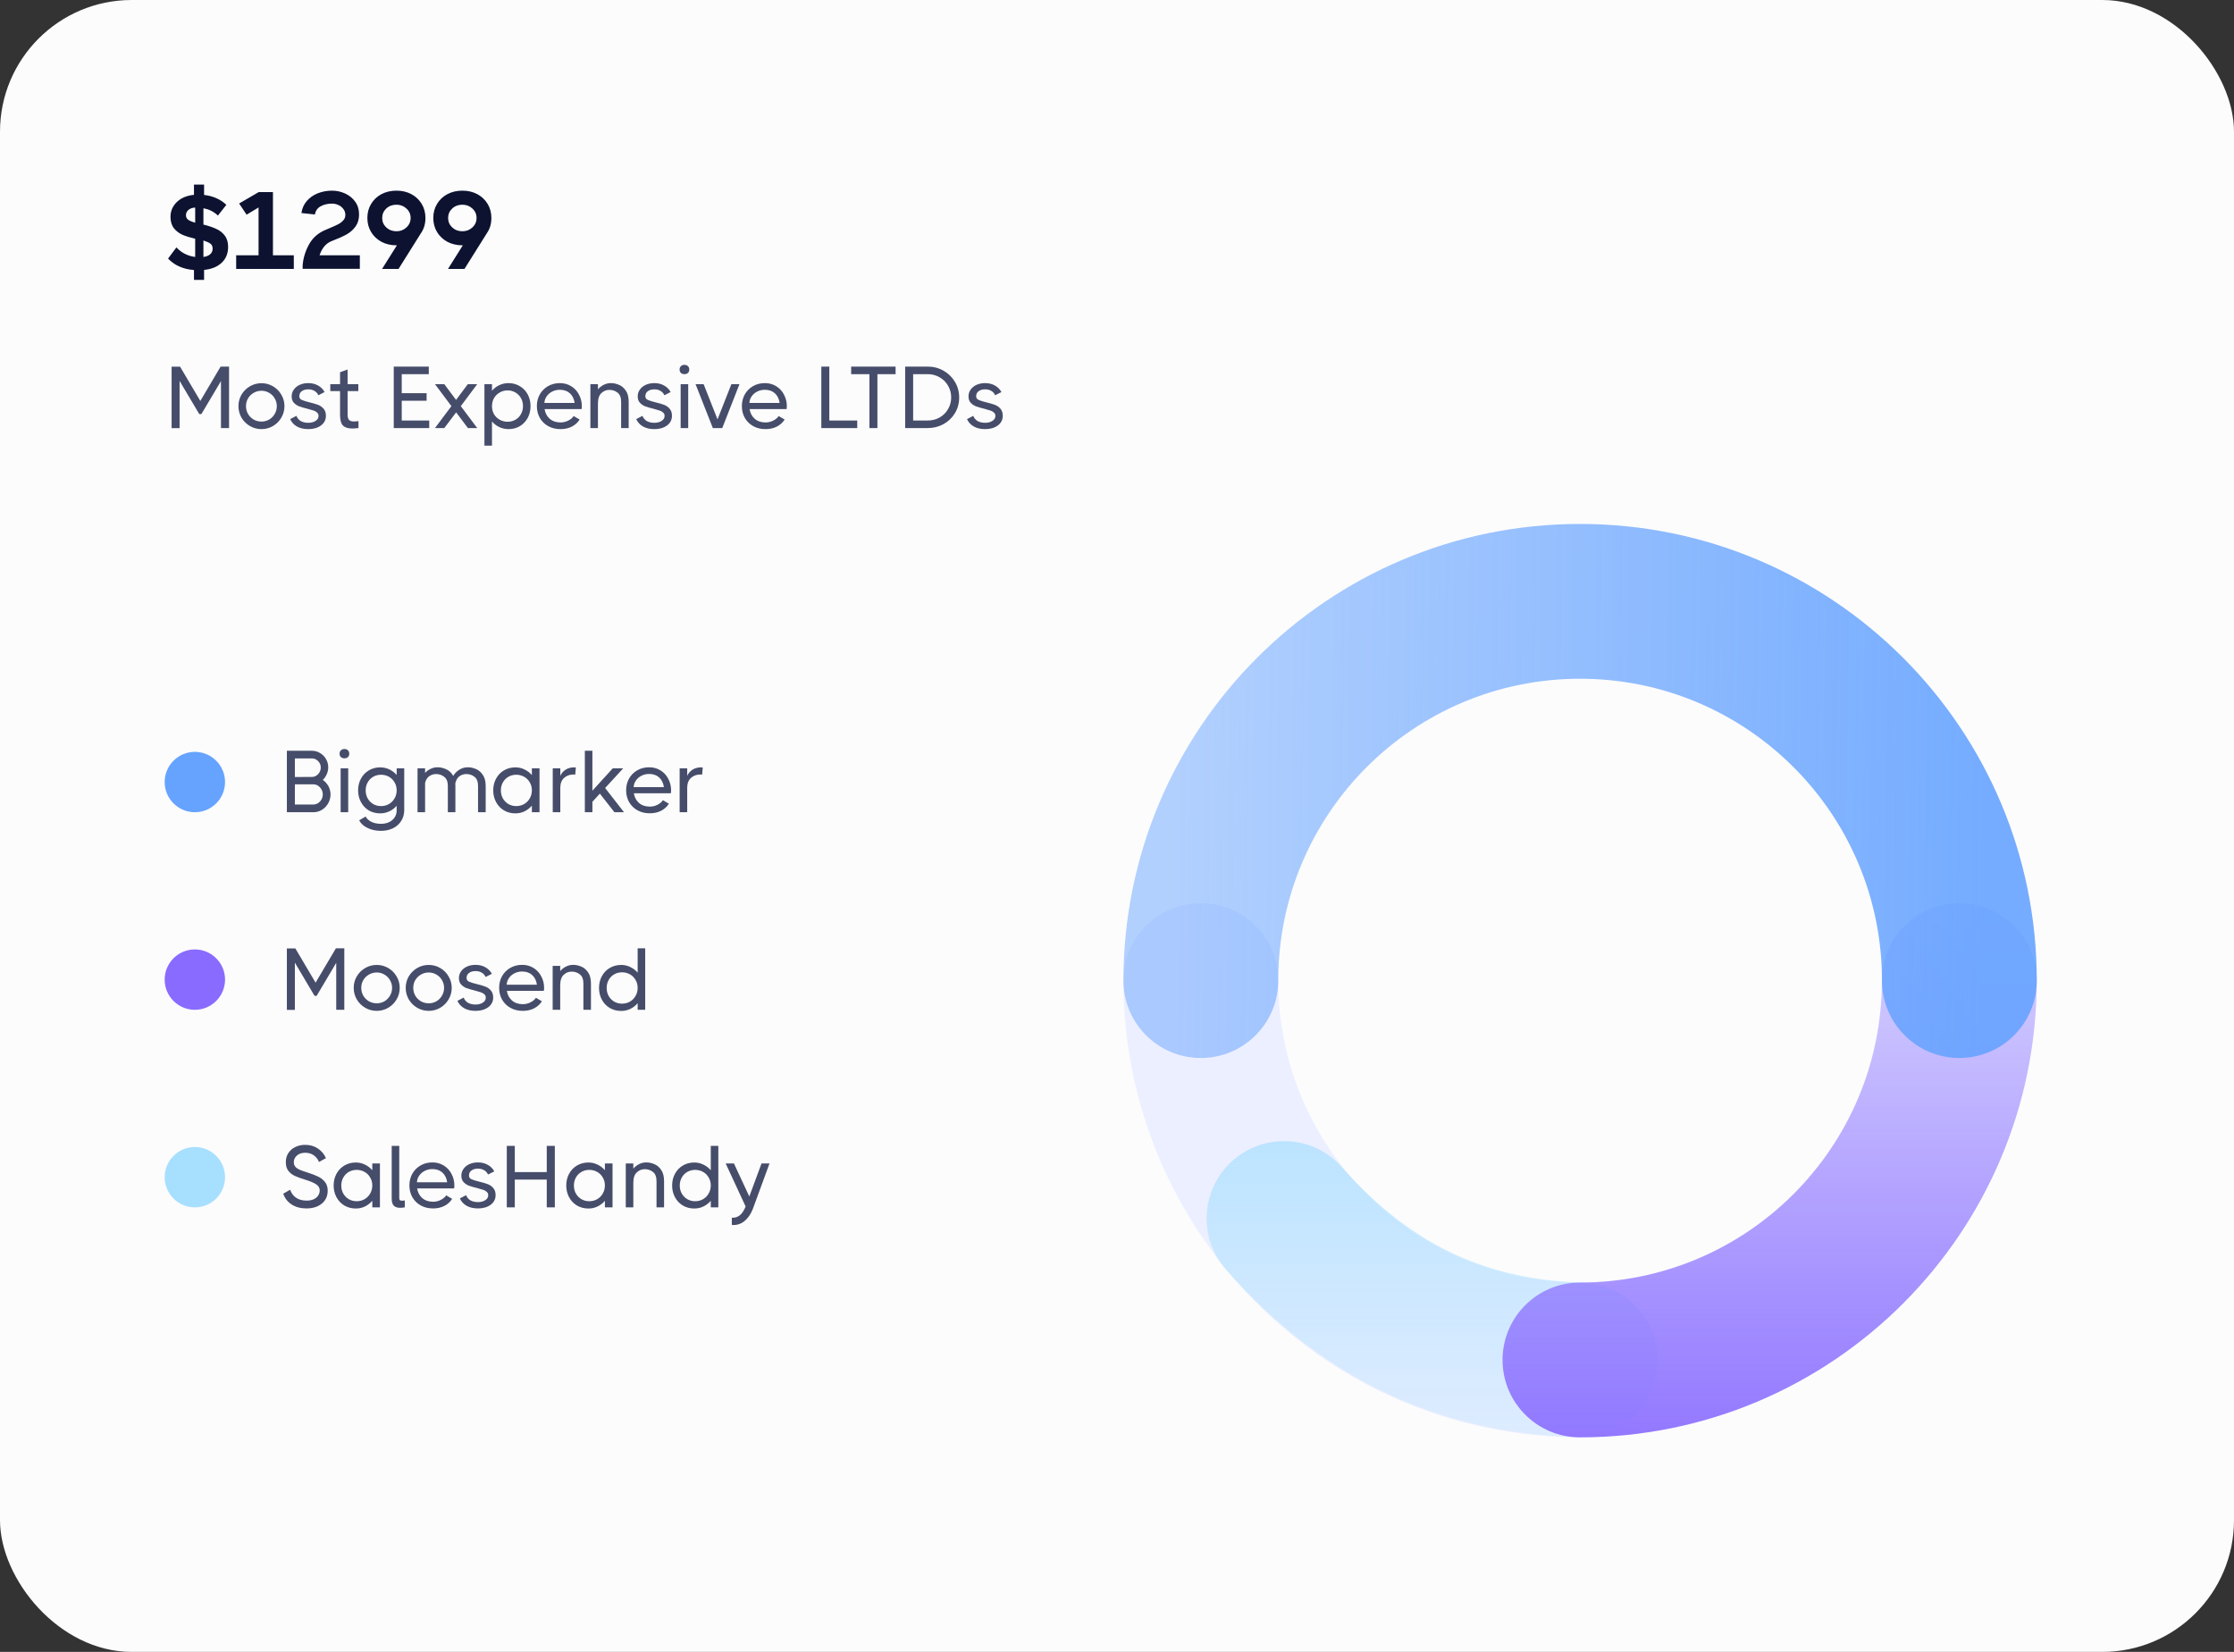
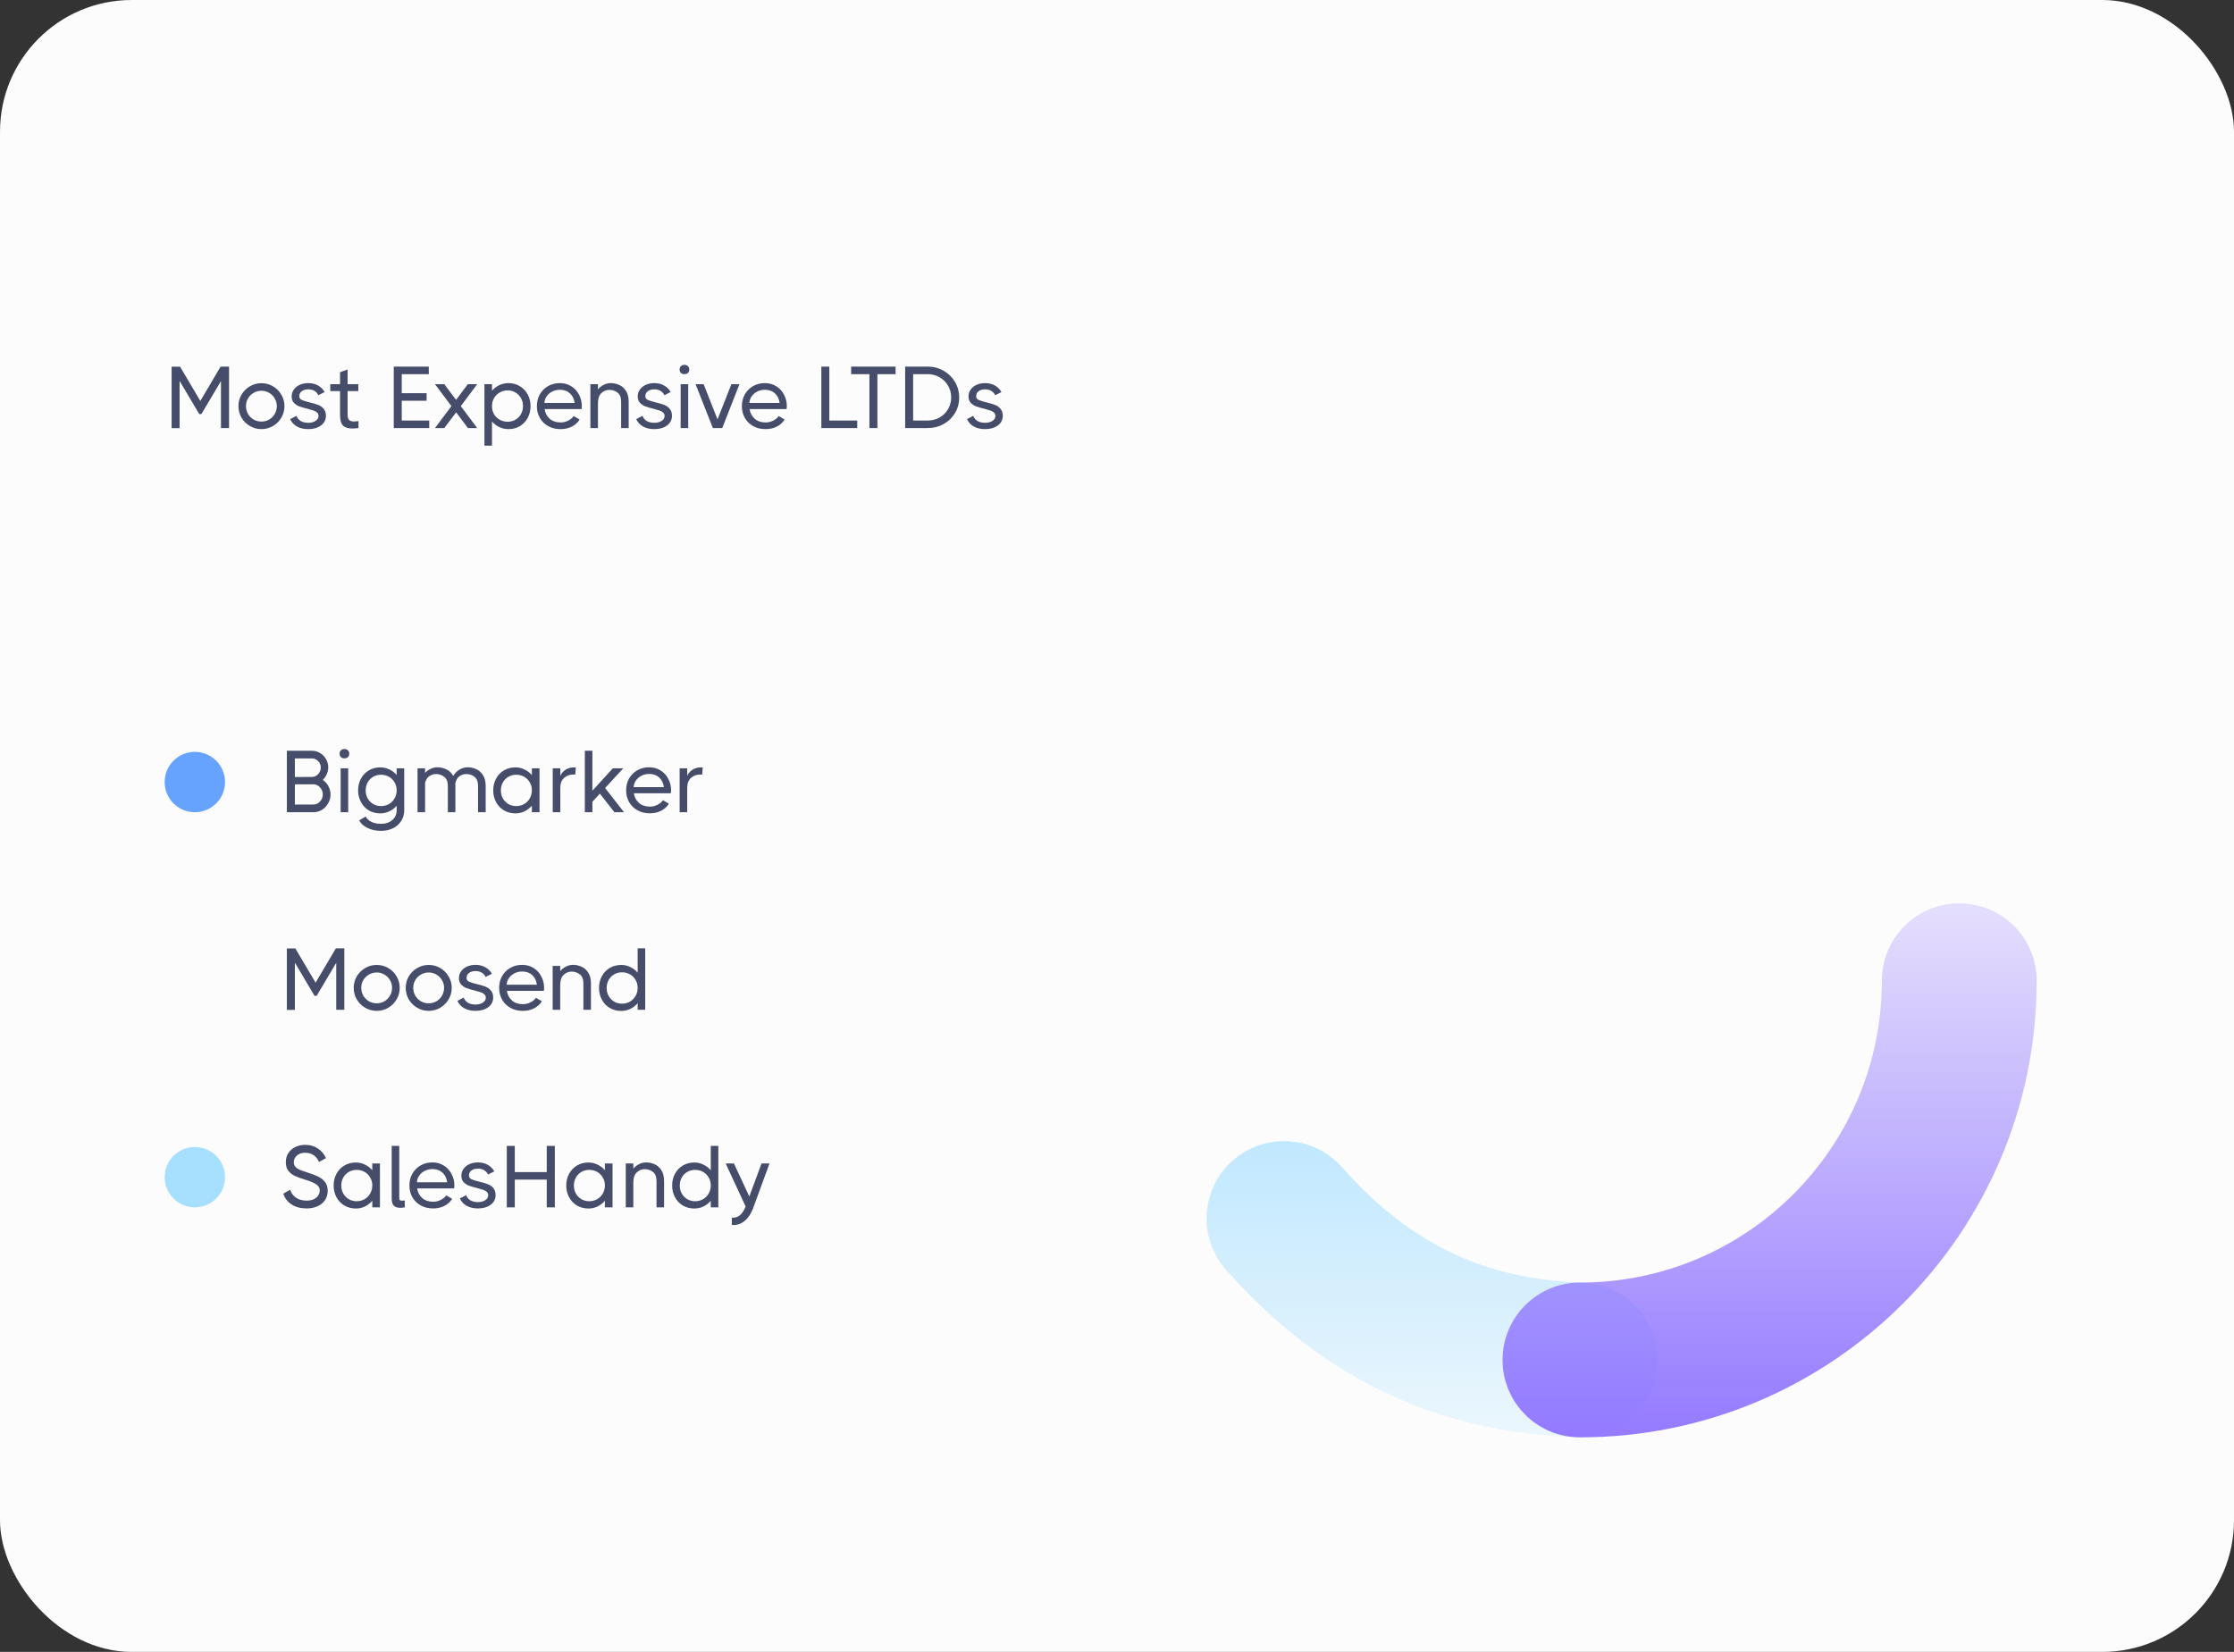
<svg xmlns="http://www.w3.org/2000/svg" width="407" height="301" viewBox="0 0 407 301" fill="none">
  <rect x="0" y="0" width="407" height="301" fill="#333333" stroke="none" />
  <rect width="407" height="301" rx="24" fill="#FCFCFC" />
  <path d="M40.256 66.832V66.8H41.728V78H40.256V69.44L36.688 75.456H36.304L32.72 69.408V78.016H31.264V66.816H32.72V66.832L32.8 66.8L36.496 73.056L40.192 66.8L40.256 66.832ZM47.632 78.192C46.875 78.192 46.176 78.005 45.536 77.632C44.896 77.259 44.384 76.752 44 76.112C43.627 75.461 43.44 74.757 43.44 74C43.44 73.243 43.627 72.544 44 71.904C44.384 71.264 44.896 70.757 45.536 70.384C46.176 70.011 46.875 69.824 47.632 69.824C48.39 69.824 49.088 70.011 49.728 70.384C50.368 70.757 50.875 71.264 51.248 71.904C51.632 72.544 51.824 73.243 51.824 74C51.824 74.757 51.632 75.461 51.248 76.112C50.875 76.752 50.368 77.259 49.728 77.632C49.088 78.005 48.39 78.192 47.632 78.192ZM47.632 76.816C48.144 76.816 48.614 76.693 49.04 76.448C49.467 76.192 49.803 75.851 50.048 75.424C50.304 74.987 50.432 74.512 50.432 74C50.432 73.488 50.304 73.019 50.048 72.592C49.803 72.165 49.467 71.829 49.04 71.584C48.614 71.328 48.144 71.2 47.632 71.2C47.12 71.2 46.646 71.328 46.208 71.584C45.782 71.829 45.44 72.165 45.184 72.592C44.939 73.019 44.816 73.488 44.816 74C44.816 74.512 44.939 74.987 45.184 75.424C45.44 75.851 45.782 76.192 46.208 76.448C46.646 76.693 47.12 76.816 47.632 76.816ZM54.529 72.192C54.529 72.501 54.673 72.725 54.961 72.864C55.259 73.003 55.734 73.152 56.385 73.312C57.014 73.461 57.526 73.611 57.921 73.76C58.326 73.909 58.667 74.144 58.945 74.464C59.233 74.784 59.377 75.216 59.377 75.76C59.377 76.496 59.073 77.088 58.465 77.536C57.857 77.973 57.094 78.192 56.177 78.192C55.355 78.192 54.662 78.032 54.097 77.712C53.531 77.392 53.121 76.944 52.865 76.368L54.001 75.776C54.171 76.203 54.443 76.523 54.817 76.736C55.19 76.939 55.643 77.04 56.177 77.04C56.678 77.04 57.11 76.928 57.473 76.704C57.846 76.48 58.033 76.171 58.033 75.776C58.033 75.531 57.942 75.328 57.761 75.168C57.59 75.008 57.371 74.885 57.105 74.8C56.849 74.715 56.481 74.608 56.001 74.48C55.393 74.331 54.897 74.187 54.513 74.048C54.139 73.899 53.814 73.68 53.537 73.392C53.27 73.104 53.137 72.715 53.137 72.224C53.137 71.755 53.27 71.339 53.537 70.976C53.803 70.603 54.166 70.315 54.625 70.112C55.083 69.909 55.595 69.808 56.161 69.808C56.833 69.808 57.425 69.952 57.937 70.24C58.459 70.528 58.859 70.928 59.137 71.44L58.001 72.016C57.841 71.675 57.606 71.413 57.297 71.232C56.987 71.04 56.609 70.944 56.161 70.944C55.659 70.944 55.259 71.061 54.961 71.296C54.673 71.52 54.529 71.819 54.529 72.192ZM63.327 75.504C63.327 75.995 63.418 76.336 63.599 76.528C63.791 76.709 64.095 76.8 64.511 76.8C64.639 76.8 64.906 76.779 65.311 76.736V78C64.853 78.053 64.469 78.08 64.159 78.08C63.402 78.08 62.842 77.899 62.479 77.536C62.127 77.173 61.951 76.523 61.951 75.584V71.264H60.175V70H61.951V67.824L63.327 67.328V70H65.279V71.264H63.327V75.504ZM73.192 73.024V76.624H78.2V78H71.736V66.8H78.12V68.176H73.192V71.648H77.72V73.024H73.192ZM85.231 70H86.943L83.951 74L86.943 78H85.247L83.103 75.136L80.943 78H79.247L82.239 74L79.247 70H80.943L83.087 72.864L85.231 70ZM92.624 69.808C93.403 69.808 94.096 69.995 94.704 70.368C95.323 70.731 95.803 71.232 96.144 71.872C96.485 72.512 96.656 73.221 96.656 74C96.656 74.789 96.485 75.504 96.144 76.144C95.803 76.773 95.328 77.275 94.72 77.648C94.112 78.011 93.413 78.192 92.624 78.192C92.048 78.192 91.499 78.069 90.976 77.824C90.453 77.579 90.005 77.237 89.632 76.8V81.2H88.256V70H89.632V71.2C90.005 70.763 90.453 70.421 90.976 70.176C91.499 69.931 92.048 69.808 92.624 69.808ZM92.48 76.848C93.003 76.848 93.477 76.725 93.904 76.48C94.331 76.235 94.667 75.893 94.912 75.456C95.157 75.019 95.28 74.533 95.28 74C95.28 73.456 95.157 72.971 94.912 72.544C94.667 72.107 94.331 71.765 93.904 71.52C93.477 71.264 93.003 71.136 92.48 71.136C91.957 71.136 91.477 71.264 91.04 71.52C90.603 71.765 90.256 72.107 90 72.544C89.755 72.981 89.632 73.472 89.632 74.016C89.632 74.549 89.755 75.035 90 75.472C90.256 75.899 90.603 76.235 91.04 76.48C91.477 76.725 91.957 76.848 92.48 76.848ZM102.002 69.808C102.781 69.808 103.474 70 104.082 70.384C104.69 70.757 105.16 71.269 105.49 71.92C105.832 72.56 106.002 73.259 106.002 74.016C106.002 74.101 105.997 74.197 105.986 74.304C105.976 74.4 105.965 74.48 105.954 74.544H99.218C99.325 75.259 99.634 75.845 100.146 76.304C100.669 76.752 101.33 76.976 102.13 76.976C102.621 76.976 103.085 76.864 103.522 76.64C103.97 76.416 104.301 76.139 104.514 75.808L105.602 76.448C105.25 77.003 104.77 77.435 104.162 77.744C103.565 78.043 102.882 78.192 102.114 78.192C101.272 78.192 100.525 78.011 99.874 77.648C99.224 77.285 98.717 76.789 98.354 76.16C97.992 75.52 97.81 74.8 97.81 74C97.81 73.211 97.986 72.501 98.338 71.872C98.701 71.232 99.197 70.731 99.826 70.368C100.466 69.995 101.192 69.808 102.002 69.808ZM104.69 73.424C104.584 72.677 104.296 72.091 103.826 71.664C103.357 71.237 102.749 71.024 102.002 71.024C101.48 71.024 101.005 71.136 100.578 71.36C100.152 71.584 99.816 71.883 99.57 72.256C99.325 72.619 99.197 73.008 99.186 73.424H104.69ZM111.304 69.808C111.774 69.808 112.254 69.909 112.744 70.112C113.235 70.304 113.656 70.656 114.008 71.168C114.36 71.669 114.536 72.352 114.536 73.216V78H113.16V73.216C113.16 72.437 112.947 71.883 112.52 71.552C112.094 71.211 111.592 71.04 111.016 71.04C110.462 71.04 109.976 71.237 109.56 71.632C109.144 72.016 108.936 72.651 108.936 73.536V78H107.56V70H108.936V70.944C109.224 70.603 109.571 70.331 109.976 70.128C110.382 69.915 110.824 69.808 111.304 69.808ZM117.574 72.192C117.574 72.501 117.718 72.725 118.006 72.864C118.305 73.003 118.78 73.152 119.43 73.312C120.06 73.461 120.572 73.611 120.966 73.76C121.372 73.909 121.713 74.144 121.99 74.464C122.278 74.784 122.422 75.216 122.422 75.76C122.422 76.496 122.118 77.088 121.51 77.536C120.902 77.973 120.14 78.192 119.222 78.192C118.401 78.192 117.708 78.032 117.142 77.712C116.577 77.392 116.166 76.944 115.91 76.368L117.046 75.776C117.217 76.203 117.489 76.523 117.862 76.736C118.236 76.939 118.689 77.04 119.222 77.04C119.724 77.04 120.156 76.928 120.518 76.704C120.892 76.48 121.078 76.171 121.078 75.776C121.078 75.531 120.988 75.328 120.806 75.168C120.636 75.008 120.417 74.885 120.15 74.8C119.894 74.715 119.526 74.608 119.046 74.48C118.438 74.331 117.942 74.187 117.558 74.048C117.185 73.899 116.86 73.68 116.582 73.392C116.316 73.104 116.182 72.715 116.182 72.224C116.182 71.755 116.316 71.339 116.582 70.976C116.849 70.603 117.212 70.315 117.67 70.112C118.129 69.909 118.641 69.808 119.206 69.808C119.878 69.808 120.47 69.952 120.982 70.24C121.505 70.528 121.905 70.928 122.182 71.44L121.046 72.016C120.886 71.675 120.652 71.413 120.342 71.232C120.033 71.04 119.654 70.944 119.206 70.944C118.705 70.944 118.305 71.061 118.006 71.296C117.718 71.52 117.574 71.819 117.574 72.192ZM124.693 68.176C124.426 68.176 124.213 68.101 124.053 67.952C123.893 67.803 123.813 67.595 123.813 67.328C123.813 67.072 123.893 66.869 124.053 66.72C124.213 66.56 124.426 66.48 124.693 66.48C124.96 66.48 125.173 66.56 125.333 66.72C125.493 66.869 125.573 67.072 125.573 67.328C125.573 67.595 125.493 67.803 125.333 67.952C125.184 68.101 124.97 68.176 124.693 68.176ZM124.005 78V70H125.381V78H124.005ZM130.72 76.416L133.248 70H134.72L131.584 78H129.872L126.72 70H128.192L130.72 76.416ZM139.349 69.808C140.128 69.808 140.821 70 141.429 70.384C142.037 70.757 142.506 71.269 142.837 71.92C143.178 72.56 143.349 73.259 143.349 74.016C143.349 74.101 143.344 74.197 143.333 74.304C143.322 74.4 143.312 74.48 143.301 74.544H136.565C136.672 75.259 136.981 75.845 137.493 76.304C138.016 76.752 138.677 76.976 139.477 76.976C139.968 76.976 140.432 76.864 140.869 76.64C141.317 76.416 141.648 76.139 141.861 75.808L142.949 76.448C142.597 77.003 142.117 77.435 141.509 77.744C140.912 78.043 140.229 78.192 139.461 78.192C138.618 78.192 137.872 78.011 137.221 77.648C136.57 77.285 136.064 76.789 135.701 76.16C135.338 75.52 135.157 74.8 135.157 74C135.157 73.211 135.333 72.501 135.685 71.872C136.048 71.232 136.544 70.731 137.173 70.368C137.813 69.995 138.538 69.808 139.349 69.808ZM142.037 73.424C141.93 72.677 141.642 72.091 141.173 71.664C140.704 71.237 140.096 71.024 139.349 71.024C138.826 71.024 138.352 71.136 137.925 71.36C137.498 71.584 137.162 71.883 136.917 72.256C136.672 72.619 136.544 73.008 136.533 73.424H142.037ZM151.089 66.8V76.624H156.177V78H149.633V66.8H151.089ZM163.163 66.8V68.176H159.851V78H158.395V68.176H155.067V66.8H163.163ZM169.018 66.8C170.063 66.8 171.023 67.051 171.898 67.552C172.773 68.043 173.466 68.72 173.978 69.584C174.49 70.437 174.746 71.387 174.746 72.432C174.746 73.477 174.49 74.427 173.978 75.28C173.466 76.123 172.773 76.789 171.898 77.28C171.023 77.76 170.063 78 169.018 78H164.906V66.8H169.018ZM169.018 76.624C169.807 76.624 170.527 76.443 171.178 76.08C171.829 75.707 172.341 75.2 172.714 74.56C173.098 73.909 173.29 73.195 173.29 72.416C173.29 71.637 173.098 70.923 172.714 70.272C172.341 69.621 171.823 69.109 171.162 68.736C170.511 68.363 169.797 68.176 169.018 68.176H166.362V76.624H169.018ZM177.839 72.192C177.839 72.501 177.983 72.725 178.271 72.864C178.569 73.003 179.044 73.152 179.695 73.312C180.324 73.461 180.836 73.611 181.231 73.76C181.636 73.909 181.977 74.144 182.255 74.464C182.543 74.784 182.687 75.216 182.687 75.76C182.687 76.496 182.383 77.088 181.775 77.536C181.167 77.973 180.404 78.192 179.487 78.192C178.665 78.192 177.972 78.032 177.407 77.712C176.841 77.392 176.431 76.944 176.175 76.368L177.311 75.776C177.481 76.203 177.753 76.523 178.127 76.736C178.5 76.939 178.953 77.04 179.487 77.04C179.988 77.04 180.42 76.928 180.783 76.704C181.156 76.48 181.343 76.171 181.343 75.776C181.343 75.531 181.252 75.328 181.071 75.168C180.9 75.008 180.681 74.885 180.415 74.8C180.159 74.715 179.791 74.608 179.311 74.48C178.703 74.331 178.207 74.187 177.823 74.048C177.449 73.899 177.124 73.68 176.847 73.392C176.58 73.104 176.447 72.715 176.447 72.224C176.447 71.755 176.58 71.339 176.847 70.976C177.113 70.603 177.476 70.315 177.935 70.112C178.393 69.909 178.905 69.808 179.471 69.808C180.143 69.808 180.735 69.952 181.247 70.24C181.769 70.528 182.169 70.928 182.447 71.44L181.311 72.016C181.151 71.675 180.916 71.413 180.607 71.232C180.297 71.04 179.919 70.944 179.471 70.944C178.969 70.944 178.569 71.061 178.271 71.296C177.983 71.52 177.839 71.819 177.839 72.192Z" fill="#464D6A" />
-   <path d="M35.34 33.64H37.18V35.52C38.807 35.707 40.16 36.307 41.24 37.32L39.7 39.28C38.953 38.56 38.073 38.12 37.06 37.96V40.92C37.98 41.147 38.753 41.407 39.38 41.7C40.02 41.98 40.54 42.387 40.94 42.92C41.353 43.453 41.56 44.14 41.56 44.98C41.56 46.18 41.167 47.147 40.38 47.88C39.607 48.613 38.54 49.047 37.18 49.18V51H35.34V49.2C33.38 49.053 31.807 48.36 30.62 47.12L32.14 45.08C33.06 46.067 34.2 46.647 35.56 46.82V43.5C34.64 43.287 33.867 43.047 33.24 42.78C32.613 42.5 32.093 42.1 31.68 41.58C31.267 41.047 31.06 40.347 31.06 39.48C31.06 38.8 31.233 38.173 31.58 37.6C31.927 37.027 32.42 36.553 33.06 36.18C33.713 35.807 34.473 35.58 35.34 35.5V33.64ZM33.88 39.22C33.88 39.567 34.013 39.84 34.28 40.04C34.56 40.24 34.987 40.42 35.56 40.58V37.82C35.04 37.847 34.627 37.993 34.32 38.26C34.027 38.513 33.88 38.833 33.88 39.22ZM37.06 46.82C37.58 46.753 37.987 46.593 38.28 46.34C38.587 46.073 38.74 45.727 38.74 45.3C38.74 44.9 38.607 44.6 38.34 44.4C38.073 44.2 37.647 44.007 37.06 43.82V46.82ZM49.726 35V46.52H53.526V49H43.026V46.52H47.106V37.8L44.926 39.12L43.566 37.08L47.106 35.02V35H49.726ZM65.557 46.52V48.98H55.137V48.38C55.231 47.06 55.617 45.78 56.297 44.54C56.977 43.3 58.017 42.4 59.417 41.84C59.711 41.707 59.931 41.613 60.077 41.56C60.744 41.28 61.257 41.047 61.617 40.86C61.991 40.66 62.297 40.427 62.537 40.16C62.791 39.88 62.917 39.553 62.917 39.18C62.917 38.74 62.791 38.367 62.537 38.06C62.297 37.74 61.991 37.5 61.617 37.34C61.244 37.18 60.871 37.1 60.497 37.1C59.684 37.1 58.984 37.267 58.397 37.6C57.824 37.92 57.484 38.413 57.377 39.08L54.917 38.82C55.037 37.967 55.364 37.233 55.897 36.62C56.431 36.007 57.097 35.54 57.897 35.22C58.711 34.9 59.577 34.74 60.497 34.74C61.324 34.74 62.117 34.913 62.877 35.26C63.637 35.607 64.251 36.107 64.717 36.76C65.184 37.413 65.417 38.18 65.417 39.06C65.417 39.94 65.204 40.673 64.777 41.26C64.364 41.847 63.817 42.333 63.137 42.72C62.457 43.093 61.544 43.5 60.397 43.94C59.384 44.34 58.657 45.2 58.217 46.52H65.557ZM77.509 39.72C77.509 40.773 77.242 41.687 76.709 42.46L72.609 49H69.609L72.309 44.7H72.229C71.216 44.7 70.302 44.487 69.489 44.06C68.689 43.62 68.062 43.027 67.609 42.28C67.156 41.52 66.929 40.667 66.929 39.72C66.929 38.76 67.156 37.907 67.609 37.16C68.062 36.4 68.689 35.807 69.489 35.38C70.302 34.953 71.216 34.74 72.229 34.74C73.242 34.74 74.149 34.953 74.949 35.38C75.749 35.807 76.376 36.4 76.829 37.16C77.282 37.907 77.509 38.76 77.509 39.72ZM69.629 39.72C69.629 40.4 69.876 40.973 70.369 41.44C70.876 41.907 71.496 42.14 72.229 42.14C72.949 42.14 73.556 41.907 74.049 41.44C74.556 40.973 74.809 40.4 74.809 39.72C74.809 39.027 74.556 38.453 74.049 38C73.556 37.533 72.949 37.3 72.229 37.3C71.482 37.3 70.862 37.533 70.369 38C69.876 38.467 69.629 39.04 69.629 39.72ZM89.521 39.72C89.521 40.773 89.254 41.687 88.721 42.46L84.621 49H81.621L84.321 44.7H84.241C83.227 44.7 82.314 44.487 81.501 44.06C80.701 43.62 80.074 43.027 79.621 42.28C79.167 41.52 78.941 40.667 78.941 39.72C78.941 38.76 79.167 37.907 79.621 37.16C80.074 36.4 80.701 35.807 81.501 35.38C82.314 34.953 83.227 34.74 84.241 34.74C85.254 34.74 86.161 34.953 86.961 35.38C87.761 35.807 88.387 36.4 88.841 37.16C89.294 37.907 89.521 38.76 89.521 39.72ZM81.641 39.72C81.641 40.4 81.887 40.973 82.381 41.44C82.887 41.907 83.507 42.14 84.241 42.14C84.961 42.14 85.567 41.907 86.061 41.44C86.567 40.973 86.821 40.4 86.821 39.72C86.821 39.027 86.567 38.453 86.061 38C85.567 37.533 84.961 37.3 84.241 37.3C83.494 37.3 82.874 37.533 82.381 38C81.887 38.467 81.641 39.04 81.641 39.72Z" fill="#0C1230" />
-   <path d="M218.766 178.677C218.766 216.849 249.698 247.782 287.87 247.782C326.042 247.782 356.974 216.849 356.974 178.677" stroke="#ECEFFF" stroke-width="28.205" stroke-linecap="round" stroke-linejoin="round" />
  <path fill-rule="evenodd" clip-rule="evenodd" d="M301.94 248.225C302.18 240.44 296.064 233.934 288.279 233.694C271.814 233.186 257.649 227.608 244.508 212.705C239.356 206.864 230.445 206.304 224.603 211.456C218.762 216.607 218.202 225.519 223.353 231.36C241.908 252.401 263.557 261.149 287.409 261.885C295.194 262.126 301.699 256.01 301.94 248.225Z" fill="url(#paint0_linear_5534_2)" />
  <path fill-rule="evenodd" clip-rule="evenodd" d="M273.742 247.801C273.742 255.589 280.056 261.903 287.845 261.903C333.805 261.903 371.051 224.657 371.051 178.697C371.051 170.908 364.737 164.594 356.949 164.594C349.16 164.594 342.846 170.908 342.846 178.697C342.846 209.08 318.228 233.699 287.845 233.699C280.056 233.699 273.742 240.013 273.742 247.801Z" fill="url(#paint1_linear_5534_2)" />
-   <path fill-rule="evenodd" clip-rule="evenodd" d="M218.774 192.78C226.563 192.78 232.877 186.466 232.877 178.678C232.877 148.304 257.486 123.676 287.863 123.676C318.244 123.676 342.865 148.309 342.865 178.678C342.865 186.466 349.178 192.78 356.967 192.78C364.755 192.78 371.069 186.466 371.069 178.678C371.069 132.736 333.825 95.471 287.863 95.471C241.896 95.471 204.672 132.74 204.672 178.678C204.672 186.466 210.986 192.78 218.774 192.78Z" fill="url(#paint2_linear_5534_2)" />
  <path d="M58.808 142.112C59.235 142.4 59.576 142.779 59.832 143.248C60.088 143.717 60.216 144.224 60.216 144.768C60.216 145.344 60.072 145.883 59.784 146.384C59.507 146.875 59.128 147.269 58.648 147.568C58.168 147.856 57.645 148 57.08 148H52.264V136.8H56.84C57.373 136.8 57.864 136.939 58.312 137.216C58.771 137.483 59.133 137.851 59.4 138.32C59.667 138.779 59.8 139.275 59.8 139.808C59.8 140.245 59.709 140.667 59.528 141.072C59.357 141.467 59.117 141.813 58.808 142.112ZM53.72 138.192V141.584L56.84 141.568C57.267 141.568 57.64 141.397 57.96 141.056C58.28 140.715 58.44 140.315 58.44 139.856C58.44 139.397 58.28 139.008 57.96 138.688C57.64 138.357 57.267 138.192 56.84 138.192H53.72ZM57.08 146.592C57.56 146.592 57.965 146.411 58.296 146.048C58.637 145.685 58.808 145.259 58.808 144.768C58.808 144.267 58.637 143.835 58.296 143.472C57.965 143.099 57.56 142.912 57.08 142.912H53.72V146.592H57.08ZM62.749 138.176C62.483 138.176 62.269 138.101 62.109 137.952C61.949 137.803 61.869 137.595 61.869 137.328C61.869 137.072 61.949 136.869 62.109 136.72C62.269 136.56 62.483 136.48 62.749 136.48C63.016 136.48 63.229 136.56 63.389 136.72C63.549 136.869 63.629 137.072 63.629 137.328C63.629 137.595 63.549 137.803 63.389 137.952C63.24 138.101 63.027 138.176 62.749 138.176ZM62.061 148V140H63.437V148H62.061ZM72.267 140H73.644V147.616C73.644 148.373 73.457 149.035 73.084 149.6C72.721 150.176 72.219 150.619 71.579 150.928C70.939 151.237 70.219 151.392 69.419 151.392C68.492 151.392 67.67 151.216 66.956 150.864C66.241 150.523 65.734 150.059 65.436 149.472L66.62 148.784C66.801 149.157 67.132 149.472 67.612 149.728C68.102 149.984 68.71 150.112 69.436 150.112C70.257 150.112 70.934 149.883 71.468 149.424C72.001 148.965 72.267 148.363 72.267 147.616V146.816C71.894 147.253 71.446 147.595 70.924 147.84C70.401 148.085 69.852 148.208 69.275 148.208C68.497 148.208 67.798 148.027 67.18 147.664C66.572 147.291 66.097 146.784 65.755 146.144C65.414 145.504 65.243 144.795 65.243 144.016C65.243 143.227 65.414 142.517 65.755 141.888C66.097 141.248 66.572 140.747 67.18 140.384C67.787 140.011 68.486 139.824 69.275 139.824C69.852 139.824 70.401 139.947 70.924 140.192C71.446 140.437 71.894 140.779 72.267 141.216V140ZM69.419 146.88C69.942 146.88 70.422 146.757 70.859 146.512C71.297 146.256 71.638 145.909 71.883 145.472C72.139 145.035 72.267 144.544 72.267 144C72.267 143.467 72.139 142.987 71.883 142.56C71.638 142.123 71.297 141.781 70.859 141.536C70.422 141.291 69.942 141.168 69.419 141.168C68.897 141.168 68.422 141.291 67.996 141.536C67.569 141.781 67.233 142.123 66.987 142.56C66.742 142.997 66.62 143.483 66.62 144.016C66.62 144.56 66.742 145.051 66.987 145.488C67.233 145.915 67.569 146.256 67.996 146.512C68.422 146.757 68.897 146.88 69.419 146.88ZM85.237 139.808C85.707 139.808 86.186 139.909 86.677 140.112C87.168 140.304 87.589 140.656 87.941 141.168C88.304 141.669 88.485 142.352 88.485 143.216V148H87.093V143.216C87.093 142.437 86.88 141.883 86.453 141.552C86.026 141.211 85.531 141.04 84.965 141.04C84.507 141.04 84.085 141.173 83.701 141.44C83.328 141.707 83.077 142.144 82.949 142.752C82.96 142.848 82.965 143.003 82.965 143.216V148H81.589V143.216C81.589 142.437 81.371 141.883 80.933 141.552C80.507 141.211 80.01 141.04 79.445 141.04C79.008 141.04 78.597 141.168 78.213 141.424C77.84 141.68 77.584 142.091 77.445 142.656V148H76.069V140H77.445V140.832C77.722 140.523 78.058 140.277 78.453 140.096C78.848 139.904 79.269 139.808 79.717 139.808C80.24 139.808 80.768 139.931 81.301 140.176C81.845 140.421 82.266 140.827 82.565 141.392C82.821 140.944 83.184 140.571 83.653 140.272C84.133 139.963 84.661 139.808 85.237 139.808ZM96.899 140H98.291V148H96.899V146.8C96.525 147.237 96.078 147.584 95.555 147.84C95.043 148.085 94.493 148.208 93.907 148.208C93.128 148.208 92.43 148.027 91.811 147.664C91.192 147.291 90.712 146.784 90.371 146.144C90.029 145.504 89.859 144.795 89.859 144.016C89.859 143.227 90.029 142.517 90.371 141.888C90.712 141.248 91.187 140.747 91.795 140.384C92.413 140.011 93.118 139.824 93.907 139.824C94.493 139.824 95.043 139.952 95.555 140.208C96.078 140.453 96.525 140.795 96.899 141.232V140ZM94.051 146.88C94.573 146.88 95.053 146.757 95.491 146.512C95.928 146.256 96.269 145.909 96.515 145.472C96.771 145.035 96.899 144.544 96.899 144C96.899 143.467 96.771 142.987 96.515 142.56C96.269 142.123 95.928 141.781 95.491 141.536C95.053 141.291 94.573 141.168 94.051 141.168C93.528 141.168 93.053 141.291 92.627 141.536C92.2 141.781 91.864 142.123 91.619 142.56C91.374 142.997 91.251 143.483 91.251 144.016C91.251 144.56 91.374 145.051 91.619 145.488C91.864 145.915 92.2 146.256 92.627 146.512C93.053 146.757 93.528 146.88 94.051 146.88ZM104.622 139.824C104.75 139.824 104.846 139.829 104.91 139.84L104.798 141.152C104.67 141.131 104.568 141.12 104.494 141.12C103.811 141.12 103.235 141.328 102.766 141.744C102.307 142.16 102.078 142.763 102.078 143.552V148H100.702V140H102.078V141.376C102.259 140.939 102.568 140.571 103.006 140.272C103.454 139.973 103.992 139.824 104.622 139.824ZM113.685 148H111.941L109.285 144.608L107.925 146.096V148H106.549V136.8H107.925V144.08L111.637 140H113.541L110.245 143.584L113.685 148ZM118.264 139.808C119.043 139.808 119.736 140 120.344 140.384C120.952 140.757 121.421 141.269 121.752 141.92C122.093 142.56 122.264 143.259 122.264 144.016C122.264 144.101 122.259 144.197 122.248 144.304C122.237 144.4 122.227 144.48 122.216 144.544H115.48C115.587 145.259 115.896 145.845 116.408 146.304C116.931 146.752 117.592 146.976 118.392 146.976C118.883 146.976 119.347 146.864 119.784 146.64C120.232 146.416 120.563 146.139 120.776 145.808L121.864 146.448C121.512 147.003 121.032 147.435 120.424 147.744C119.827 148.043 119.144 148.192 118.376 148.192C117.533 148.192 116.787 148.011 116.136 147.648C115.485 147.285 114.979 146.789 114.616 146.16C114.253 145.52 114.072 144.8 114.072 144C114.072 143.211 114.248 142.501 114.6 141.872C114.963 141.232 115.459 140.731 116.088 140.368C116.728 139.995 117.453 139.808 118.264 139.808ZM120.952 143.424C120.845 142.677 120.557 142.091 120.088 141.664C119.619 141.237 119.011 141.024 118.264 141.024C117.741 141.024 117.267 141.136 116.84 141.36C116.413 141.584 116.077 141.883 115.832 142.256C115.587 142.619 115.459 143.008 115.448 143.424H120.952ZM127.742 139.824C127.87 139.824 127.966 139.829 128.03 139.84L127.918 141.152C127.79 141.131 127.689 141.12 127.614 141.12C126.932 141.12 126.356 141.328 125.886 141.744C125.428 142.16 125.198 142.763 125.198 143.552V148H123.822V140H125.198V141.376C125.38 140.939 125.689 140.571 126.126 140.272C126.574 139.973 127.113 139.824 127.742 139.824Z" fill="#464D6A" />
  <circle cx="35.5" cy="142.5" r="5.5" fill="#66A3FF" />
  <path d="M55.848 220.192C54.771 220.192 53.864 219.952 53.128 219.472C52.392 218.992 51.885 218.336 51.608 217.504L52.856 216.784C53.069 217.403 53.427 217.888 53.928 218.24C54.44 218.592 55.085 218.768 55.864 218.768C56.387 218.768 56.824 218.683 57.176 218.512C57.539 218.331 57.805 218.101 57.976 217.824C58.157 217.536 58.248 217.232 58.248 216.912C58.248 216.453 58.029 216.08 57.592 215.792C57.155 215.504 56.467 215.216 55.528 214.928C54.781 214.704 54.168 214.48 53.688 214.256C53.219 214.032 52.829 213.723 52.52 213.328C52.221 212.923 52.072 212.4 52.072 211.76C52.072 211.131 52.227 210.576 52.536 210.096C52.856 209.616 53.283 209.248 53.816 208.992C54.36 208.736 54.952 208.608 55.592 208.608C56.477 208.608 57.245 208.827 57.896 209.264C58.547 209.691 59.043 210.277 59.384 211.024L58.12 211.728C57.896 211.195 57.571 210.784 57.144 210.496C56.717 210.197 56.2 210.048 55.592 210.048C54.963 210.048 54.461 210.219 54.088 210.56C53.715 210.891 53.528 211.291 53.528 211.76C53.528 212.101 53.619 212.379 53.8 212.592C53.992 212.805 54.248 212.987 54.568 213.136C54.899 213.275 55.384 213.445 56.024 213.648C56.835 213.904 57.485 214.155 57.976 214.4C58.467 214.635 58.877 214.96 59.208 215.376C59.539 215.792 59.704 216.325 59.704 216.976C59.704 217.627 59.539 218.197 59.208 218.688C58.877 219.168 58.419 219.541 57.832 219.808C57.256 220.064 56.595 220.192 55.848 220.192ZM67.825 212H69.217V220H67.825V218.8C67.452 219.237 67.004 219.584 66.481 219.84C65.969 220.085 65.42 220.208 64.833 220.208C64.055 220.208 63.356 220.027 62.737 219.664C62.118 219.291 61.639 218.784 61.297 218.144C60.956 217.504 60.785 216.795 60.785 216.016C60.785 215.227 60.956 214.517 61.297 213.888C61.639 213.248 62.113 212.747 62.721 212.384C63.34 212.011 64.044 211.824 64.833 211.824C65.42 211.824 65.969 211.952 66.481 212.208C67.004 212.453 67.452 212.795 67.825 213.232V212ZM64.977 218.88C65.5 218.88 65.98 218.757 66.417 218.512C66.855 218.256 67.196 217.909 67.441 217.472C67.697 217.035 67.825 216.544 67.825 216C67.825 215.467 67.697 214.987 67.441 214.56C67.196 214.123 66.855 213.781 66.417 213.536C65.98 213.291 65.5 213.168 64.977 213.168C64.454 213.168 63.98 213.291 63.553 213.536C63.127 213.781 62.791 214.123 62.545 214.56C62.3 214.997 62.177 215.483 62.177 216.016C62.177 216.56 62.3 217.051 62.545 217.488C62.791 217.915 63.127 218.256 63.553 218.512C63.98 218.757 64.454 218.88 64.977 218.88ZM72.738 218.304C72.738 218.485 72.776 218.613 72.85 218.688C72.936 218.752 73.064 218.784 73.234 218.784C73.33 218.784 73.421 218.779 73.506 218.768C73.592 218.757 73.672 218.747 73.746 218.736V220C73.405 220.053 73.117 220.08 72.882 220.08C72.402 220.08 72.029 219.957 71.762 219.712C71.496 219.456 71.362 219.013 71.362 218.384V208.8H72.738V218.304ZM78.78 211.808C79.559 211.808 80.252 212 80.86 212.384C81.468 212.757 81.938 213.269 82.268 213.92C82.61 214.56 82.78 215.259 82.78 216.016C82.78 216.101 82.775 216.197 82.764 216.304C82.754 216.4 82.743 216.48 82.732 216.544H75.996C76.103 217.259 76.412 217.845 76.924 218.304C77.447 218.752 78.108 218.976 78.908 218.976C79.399 218.976 79.863 218.864 80.3 218.64C80.748 218.416 81.079 218.139 81.292 217.808L82.38 218.448C82.028 219.003 81.548 219.435 80.94 219.744C80.343 220.043 79.66 220.192 78.892 220.192C78.05 220.192 77.303 220.011 76.652 219.648C76.002 219.285 75.495 218.789 75.132 218.16C74.77 217.52 74.588 216.8 74.588 216C74.588 215.211 74.764 214.501 75.116 213.872C75.479 213.232 75.975 212.731 76.604 212.368C77.244 211.995 77.97 211.808 78.78 211.808ZM81.468 215.424C81.362 214.677 81.074 214.091 80.604 213.664C80.135 213.237 79.527 213.024 78.78 213.024C78.258 213.024 77.783 213.136 77.356 213.36C76.93 213.584 76.594 213.883 76.348 214.256C76.103 214.619 75.975 215.008 75.964 215.424H81.468ZM85.442 214.192C85.442 214.501 85.587 214.725 85.874 214.864C86.173 215.003 86.648 215.152 87.299 215.312C87.928 215.461 88.44 215.611 88.835 215.76C89.24 215.909 89.581 216.144 89.859 216.464C90.147 216.784 90.29 217.216 90.29 217.76C90.29 218.496 89.987 219.088 89.379 219.536C88.77 219.973 88.008 220.192 87.091 220.192C86.269 220.192 85.576 220.032 85.01 219.712C84.445 219.392 84.034 218.944 83.778 218.368L84.915 217.776C85.085 218.203 85.357 218.523 85.731 218.736C86.104 218.939 86.557 219.04 87.091 219.04C87.592 219.04 88.024 218.928 88.386 218.704C88.76 218.48 88.947 218.171 88.947 217.776C88.947 217.531 88.856 217.328 88.674 217.168C88.504 217.008 88.285 216.885 88.019 216.8C87.763 216.715 87.394 216.608 86.915 216.48C86.306 216.331 85.811 216.187 85.427 216.048C85.053 215.899 84.728 215.68 84.451 215.392C84.184 215.104 84.05 214.715 84.05 214.224C84.05 213.755 84.184 213.339 84.451 212.976C84.717 212.603 85.08 212.315 85.538 212.112C85.997 211.909 86.509 211.808 87.075 211.808C87.746 211.808 88.338 211.952 88.85 212.24C89.373 212.528 89.773 212.928 90.05 213.44L88.915 214.016C88.754 213.675 88.52 213.413 88.21 213.232C87.901 213.04 87.522 212.944 87.075 212.944C86.573 212.944 86.173 213.061 85.874 213.296C85.587 213.52 85.442 213.819 85.442 214.192ZM99.61 213.568V208.8H101.082V220H99.61V214.944H93.786V220H92.33V208.8H93.786V213.568H99.61ZM110.203 212H111.595V220H110.203V218.8C109.83 219.237 109.382 219.584 108.859 219.84C108.347 220.085 107.798 220.208 107.211 220.208C106.433 220.208 105.734 220.027 105.115 219.664C104.497 219.291 104.017 218.784 103.675 218.144C103.334 217.504 103.163 216.795 103.163 216.016C103.163 215.227 103.334 214.517 103.675 213.888C104.017 213.248 104.491 212.747 105.099 212.384C105.718 212.011 106.422 211.824 107.211 211.824C107.798 211.824 108.347 211.952 108.859 212.208C109.382 212.453 109.83 212.795 110.203 213.232V212ZM107.355 218.88C107.878 218.88 108.358 218.757 108.795 218.512C109.233 218.256 109.574 217.909 109.819 217.472C110.075 217.035 110.203 216.544 110.203 216C110.203 215.467 110.075 214.987 109.819 214.56C109.574 214.123 109.233 213.781 108.795 213.536C108.358 213.291 107.878 213.168 107.355 213.168C106.833 213.168 106.358 213.291 105.931 213.536C105.505 213.781 105.169 214.123 104.923 214.56C104.678 214.997 104.555 215.483 104.555 216.016C104.555 216.56 104.678 217.051 104.923 217.488C105.169 217.915 105.505 218.256 105.931 218.512C106.358 218.757 106.833 218.88 107.355 218.88ZM117.75 211.808C118.219 211.808 118.699 211.909 119.19 212.112C119.681 212.304 120.102 212.656 120.454 213.168C120.806 213.669 120.982 214.352 120.982 215.216V220H119.606V215.216C119.606 214.437 119.393 213.883 118.966 213.552C118.539 213.211 118.038 213.04 117.462 213.04C116.907 213.04 116.422 213.237 116.006 213.632C115.59 214.016 115.382 214.651 115.382 215.536V220H114.006V212H115.382V212.944C115.67 212.603 116.017 212.331 116.422 212.128C116.827 211.915 117.27 211.808 117.75 211.808ZM129.492 208.8H130.868V220H129.492V218.8C129.119 219.237 128.671 219.584 128.148 219.84C127.636 220.085 127.087 220.208 126.5 220.208C125.721 220.208 125.023 220.027 124.404 219.664C123.785 219.291 123.305 218.784 122.964 218.144C122.623 217.504 122.452 216.795 122.452 216.016C122.452 215.227 122.623 214.517 122.964 213.888C123.305 213.248 123.78 212.747 124.388 212.384C125.007 212.011 125.711 211.824 126.5 211.824C127.087 211.824 127.636 211.952 128.148 212.208C128.671 212.453 129.119 212.795 129.492 213.232V208.8ZM126.644 218.88C127.167 218.88 127.647 218.757 128.084 218.512C128.521 218.256 128.863 217.909 129.108 217.472C129.364 217.035 129.492 216.544 129.492 216C129.492 215.467 129.364 214.987 129.108 214.56C128.863 214.123 128.521 213.781 128.084 213.536C127.647 213.291 127.167 213.168 126.644 213.168C126.121 213.168 125.647 213.291 125.22 213.536C124.793 213.781 124.457 214.123 124.212 214.56C123.967 214.997 123.844 215.483 123.844 216.016C123.844 216.56 123.967 217.051 124.212 217.488C124.457 217.915 124.793 218.256 125.22 218.512C125.647 218.757 126.121 218.88 126.644 218.88ZM138.737 212H140.193L137.153 220.288C136.769 221.269 136.246 222.016 135.585 222.528C134.934 223.051 134.182 223.275 133.329 223.2V221.872L133.537 221.888C134.529 221.888 135.297 221.205 135.841 219.84L132.209 212H133.713L136.513 218.016L138.737 212Z" fill="#464D6A" />
  <circle cx="35.5" cy="214.5" r="5.5" fill="#A7DFFF" />
  <path d="M61.256 172.832V172.8H62.728V184H61.256V175.44L57.688 181.456H57.304L53.72 175.408V184.016H52.264V172.816H53.72V172.832L53.8 172.8L57.496 179.056L61.192 172.8L61.256 172.832ZM68.632 184.192C67.875 184.192 67.176 184.005 66.536 183.632C65.896 183.259 65.384 182.752 65 182.112C64.627 181.461 64.44 180.757 64.44 180C64.44 179.243 64.627 178.544 65 177.904C65.384 177.264 65.896 176.757 66.536 176.384C67.176 176.011 67.875 175.824 68.632 175.824C69.39 175.824 70.088 176.011 70.728 176.384C71.368 176.757 71.875 177.264 72.248 177.904C72.632 178.544 72.824 179.243 72.824 180C72.824 180.757 72.632 181.461 72.248 182.112C71.875 182.752 71.368 183.259 70.728 183.632C70.088 184.005 69.39 184.192 68.632 184.192ZM68.632 182.816C69.144 182.816 69.614 182.693 70.04 182.448C70.467 182.192 70.803 181.851 71.048 181.424C71.304 180.987 71.432 180.512 71.432 180C71.432 179.488 71.304 179.019 71.048 178.592C70.803 178.165 70.467 177.829 70.04 177.584C69.614 177.328 69.144 177.2 68.632 177.2C68.12 177.2 67.646 177.328 67.208 177.584C66.782 177.829 66.44 178.165 66.184 178.592C65.939 179.019 65.816 179.488 65.816 180C65.816 180.512 65.939 180.987 66.184 181.424C66.44 181.851 66.782 182.192 67.208 182.448C67.646 182.693 68.12 182.816 68.632 182.816ZM78.105 184.192C77.347 184.192 76.649 184.005 76.009 183.632C75.369 183.259 74.857 182.752 74.473 182.112C74.099 181.461 73.913 180.757 73.913 180C73.913 179.243 74.099 178.544 74.473 177.904C74.857 177.264 75.369 176.757 76.009 176.384C76.649 176.011 77.347 175.824 78.105 175.824C78.862 175.824 79.561 176.011 80.201 176.384C80.841 176.757 81.347 177.264 81.721 177.904C82.105 178.544 82.297 179.243 82.297 180C82.297 180.757 82.105 181.461 81.721 182.112C81.347 182.752 80.841 183.259 80.201 183.632C79.561 184.005 78.862 184.192 78.105 184.192ZM78.105 182.816C78.617 182.816 79.086 182.693 79.513 182.448C79.939 182.192 80.275 181.851 80.521 181.424C80.777 180.987 80.905 180.512 80.905 180C80.905 179.488 80.777 179.019 80.521 178.592C80.275 178.165 79.939 177.829 79.513 177.584C79.086 177.328 78.617 177.2 78.105 177.2C77.593 177.2 77.118 177.328 76.681 177.584C76.254 177.829 75.913 178.165 75.657 178.592C75.411 179.019 75.289 179.488 75.289 180C75.289 180.512 75.411 180.987 75.657 181.424C75.913 181.851 76.254 182.192 76.681 182.448C77.118 182.693 77.593 182.816 78.105 182.816ZM85.001 178.192C85.001 178.501 85.145 178.725 85.433 178.864C85.732 179.003 86.207 179.152 86.857 179.312C87.487 179.461 87.999 179.611 88.393 179.76C88.799 179.909 89.14 180.144 89.417 180.464C89.705 180.784 89.849 181.216 89.849 181.76C89.849 182.496 89.545 183.088 88.937 183.536C88.329 183.973 87.567 184.192 86.649 184.192C85.828 184.192 85.135 184.032 84.569 183.712C84.004 183.392 83.593 182.944 83.337 182.368L84.473 181.776C84.644 182.203 84.916 182.523 85.289 182.736C85.663 182.939 86.116 183.04 86.649 183.04C87.151 183.04 87.583 182.928 87.945 182.704C88.319 182.48 88.505 182.171 88.505 181.776C88.505 181.531 88.415 181.328 88.233 181.168C88.063 181.008 87.844 180.885 87.577 180.8C87.321 180.715 86.953 180.608 86.473 180.48C85.865 180.331 85.369 180.187 84.985 180.048C84.612 179.899 84.287 179.68 84.009 179.392C83.743 179.104 83.609 178.715 83.609 178.224C83.609 177.755 83.743 177.339 84.009 176.976C84.276 176.603 84.639 176.315 85.097 176.112C85.556 175.909 86.068 175.808 86.633 175.808C87.305 175.808 87.897 175.952 88.409 176.24C88.932 176.528 89.332 176.928 89.609 177.44L88.473 178.016C88.313 177.675 88.079 177.413 87.769 177.232C87.46 177.04 87.081 176.944 86.633 176.944C86.132 176.944 85.732 177.061 85.433 177.296C85.145 177.52 85.001 177.819 85.001 178.192ZM95.128 175.808C95.906 175.808 96.6 176 97.208 176.384C97.816 176.757 98.285 177.269 98.616 177.92C98.957 178.56 99.128 179.259 99.128 180.016C99.128 180.101 99.123 180.197 99.112 180.304C99.101 180.4 99.091 180.48 99.08 180.544H92.344C92.451 181.259 92.76 181.845 93.272 182.304C93.794 182.752 94.456 182.976 95.256 182.976C95.746 182.976 96.21 182.864 96.648 182.64C97.096 182.416 97.427 182.139 97.64 181.808L98.728 182.448C98.376 183.003 97.896 183.435 97.288 183.744C96.691 184.043 96.008 184.192 95.24 184.192C94.397 184.192 93.65 184.011 93 183.648C92.349 183.285 91.843 182.789 91.48 182.16C91.117 181.52 90.936 180.8 90.936 180C90.936 179.211 91.112 178.501 91.464 177.872C91.826 177.232 92.323 176.731 92.952 176.368C93.592 175.995 94.317 175.808 95.128 175.808ZM97.816 179.424C97.709 178.677 97.421 178.091 96.952 177.664C96.483 177.237 95.874 177.024 95.128 177.024C94.605 177.024 94.13 177.136 93.704 177.36C93.277 177.584 92.941 177.883 92.696 178.256C92.451 178.619 92.323 179.008 92.312 179.424H97.816ZM104.43 175.808C104.899 175.808 105.379 175.909 105.87 176.112C106.361 176.304 106.782 176.656 107.134 177.168C107.486 177.669 107.662 178.352 107.662 179.216V184H106.286V179.216C106.286 178.437 106.073 177.883 105.646 177.552C105.219 177.211 104.718 177.04 104.142 177.04C103.587 177.04 103.102 177.237 102.686 177.632C102.27 178.016 102.062 178.651 102.062 179.536V184H100.686V176H102.062V176.944C102.35 176.603 102.697 176.331 103.102 176.128C103.507 175.915 103.95 175.808 104.43 175.808ZM116.172 172.8H117.548V184H116.172V182.8C115.799 183.237 115.351 183.584 114.828 183.84C114.316 184.085 113.767 184.208 113.18 184.208C112.401 184.208 111.703 184.027 111.084 183.664C110.465 183.291 109.985 182.784 109.644 182.144C109.303 181.504 109.132 180.795 109.132 180.016C109.132 179.227 109.303 178.517 109.644 177.888C109.985 177.248 110.46 176.747 111.068 176.384C111.687 176.011 112.391 175.824 113.18 175.824C113.767 175.824 114.316 175.952 114.828 176.208C115.351 176.453 115.799 176.795 116.172 177.232V172.8ZM113.324 182.88C113.847 182.88 114.327 182.757 114.764 182.512C115.201 182.256 115.543 181.909 115.788 181.472C116.044 181.035 116.172 180.544 116.172 180C116.172 179.467 116.044 178.987 115.788 178.56C115.543 178.123 115.201 177.781 114.764 177.536C114.327 177.291 113.847 177.168 113.324 177.168C112.801 177.168 112.327 177.291 111.9 177.536C111.473 177.781 111.137 178.123 110.892 178.56C110.647 178.997 110.524 179.483 110.524 180.016C110.524 180.56 110.647 181.051 110.892 181.488C111.137 181.915 111.473 182.256 111.9 182.512C112.327 182.757 112.801 182.88 113.324 182.88Z" fill="#464D6A" />
-   <circle cx="35.5" cy="178.5" r="5.5" fill="#896BFF" />
  <defs>
    <linearGradient id="paint0_linear_5534_2" x1="260.887" y1="261.892" x2="260.887" y2="207.93" gradientUnits="userSpaceOnUse">
      <stop stop-color="#A7DFFF" stop-opacity="0.2" />
      <stop offset="1" stop-color="#A7DFFF" stop-opacity="0.7" />
    </linearGradient>
    <linearGradient id="paint1_linear_5534_2" x1="322.397" y1="261.903" x2="322.397" y2="164.594" gradientUnits="userSpaceOnUse">
      <stop stop-color="#896BFF" stop-opacity="0.9" />
      <stop offset="1" stop-color="#896BFF" stop-opacity="0.2" />
    </linearGradient>
    <linearGradient id="paint2_linear_5534_2" x1="213.477" y1="166.049" x2="360.65" y2="168.065" gradientUnits="userSpaceOnUse">
      <stop stop-color="#66A3FF" stop-opacity="0.5" />
      <stop offset="1" stop-color="#66A3FF" stop-opacity="0.9" />
    </linearGradient>
  </defs>
</svg>